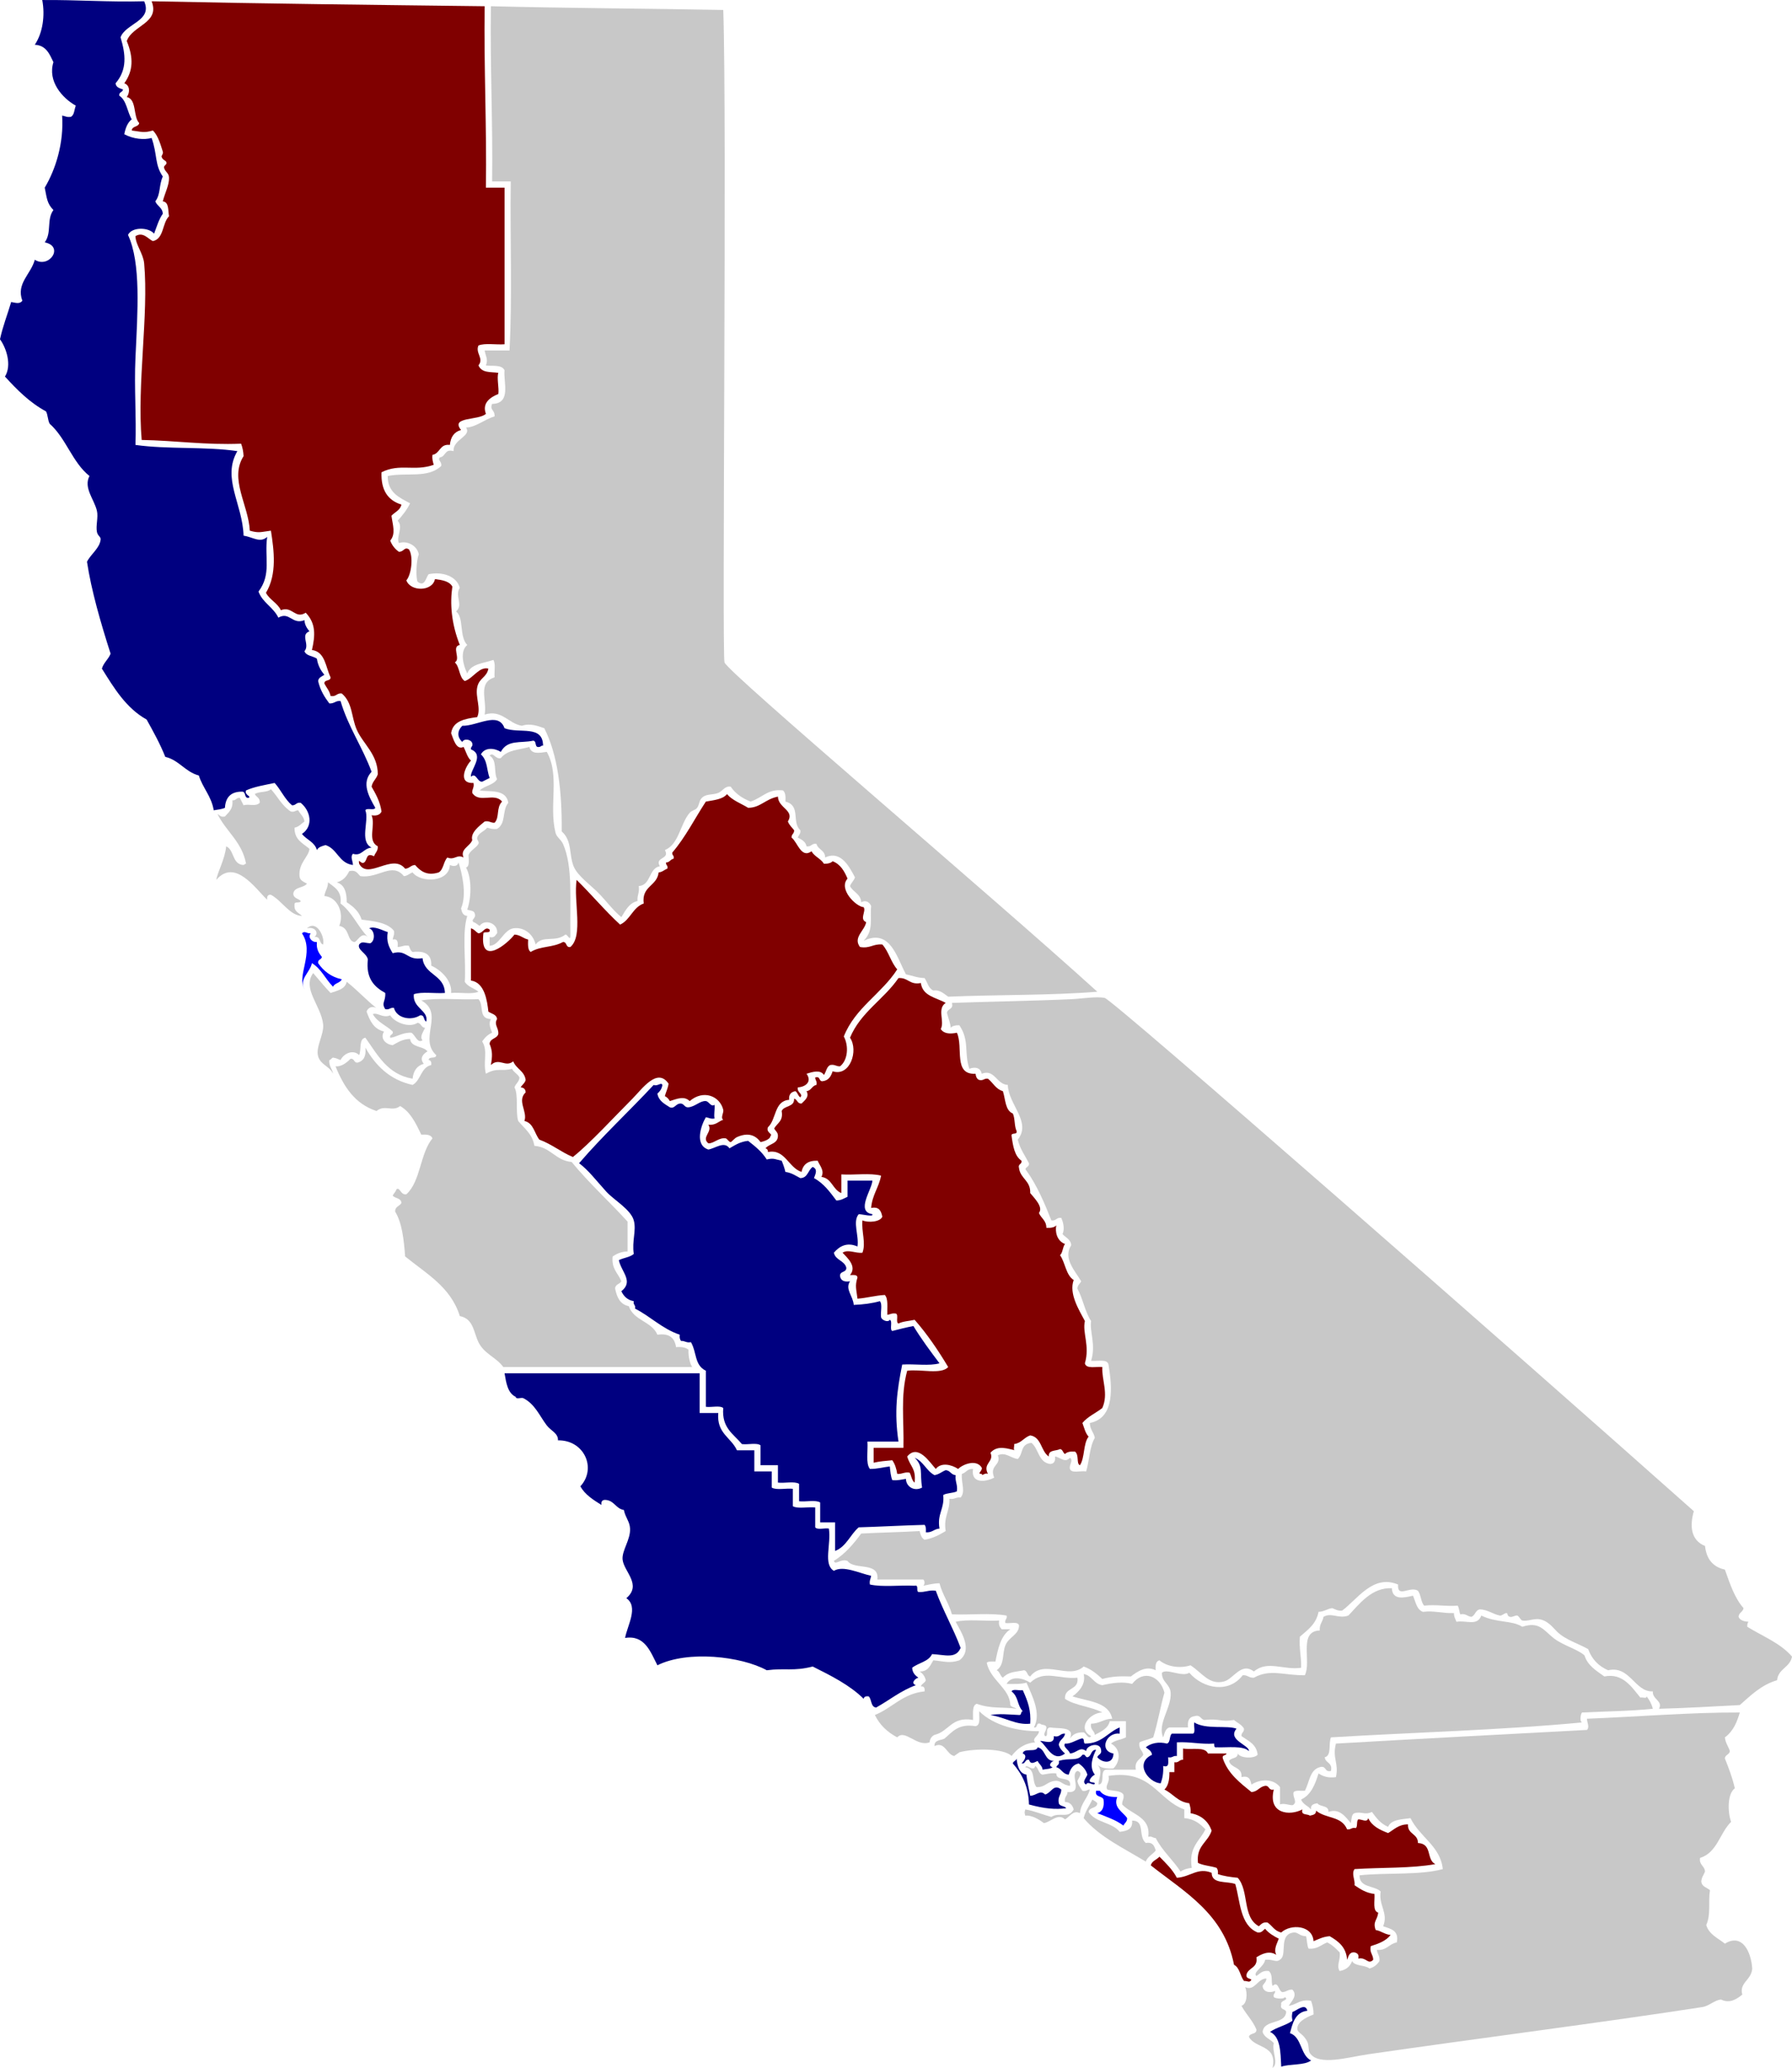
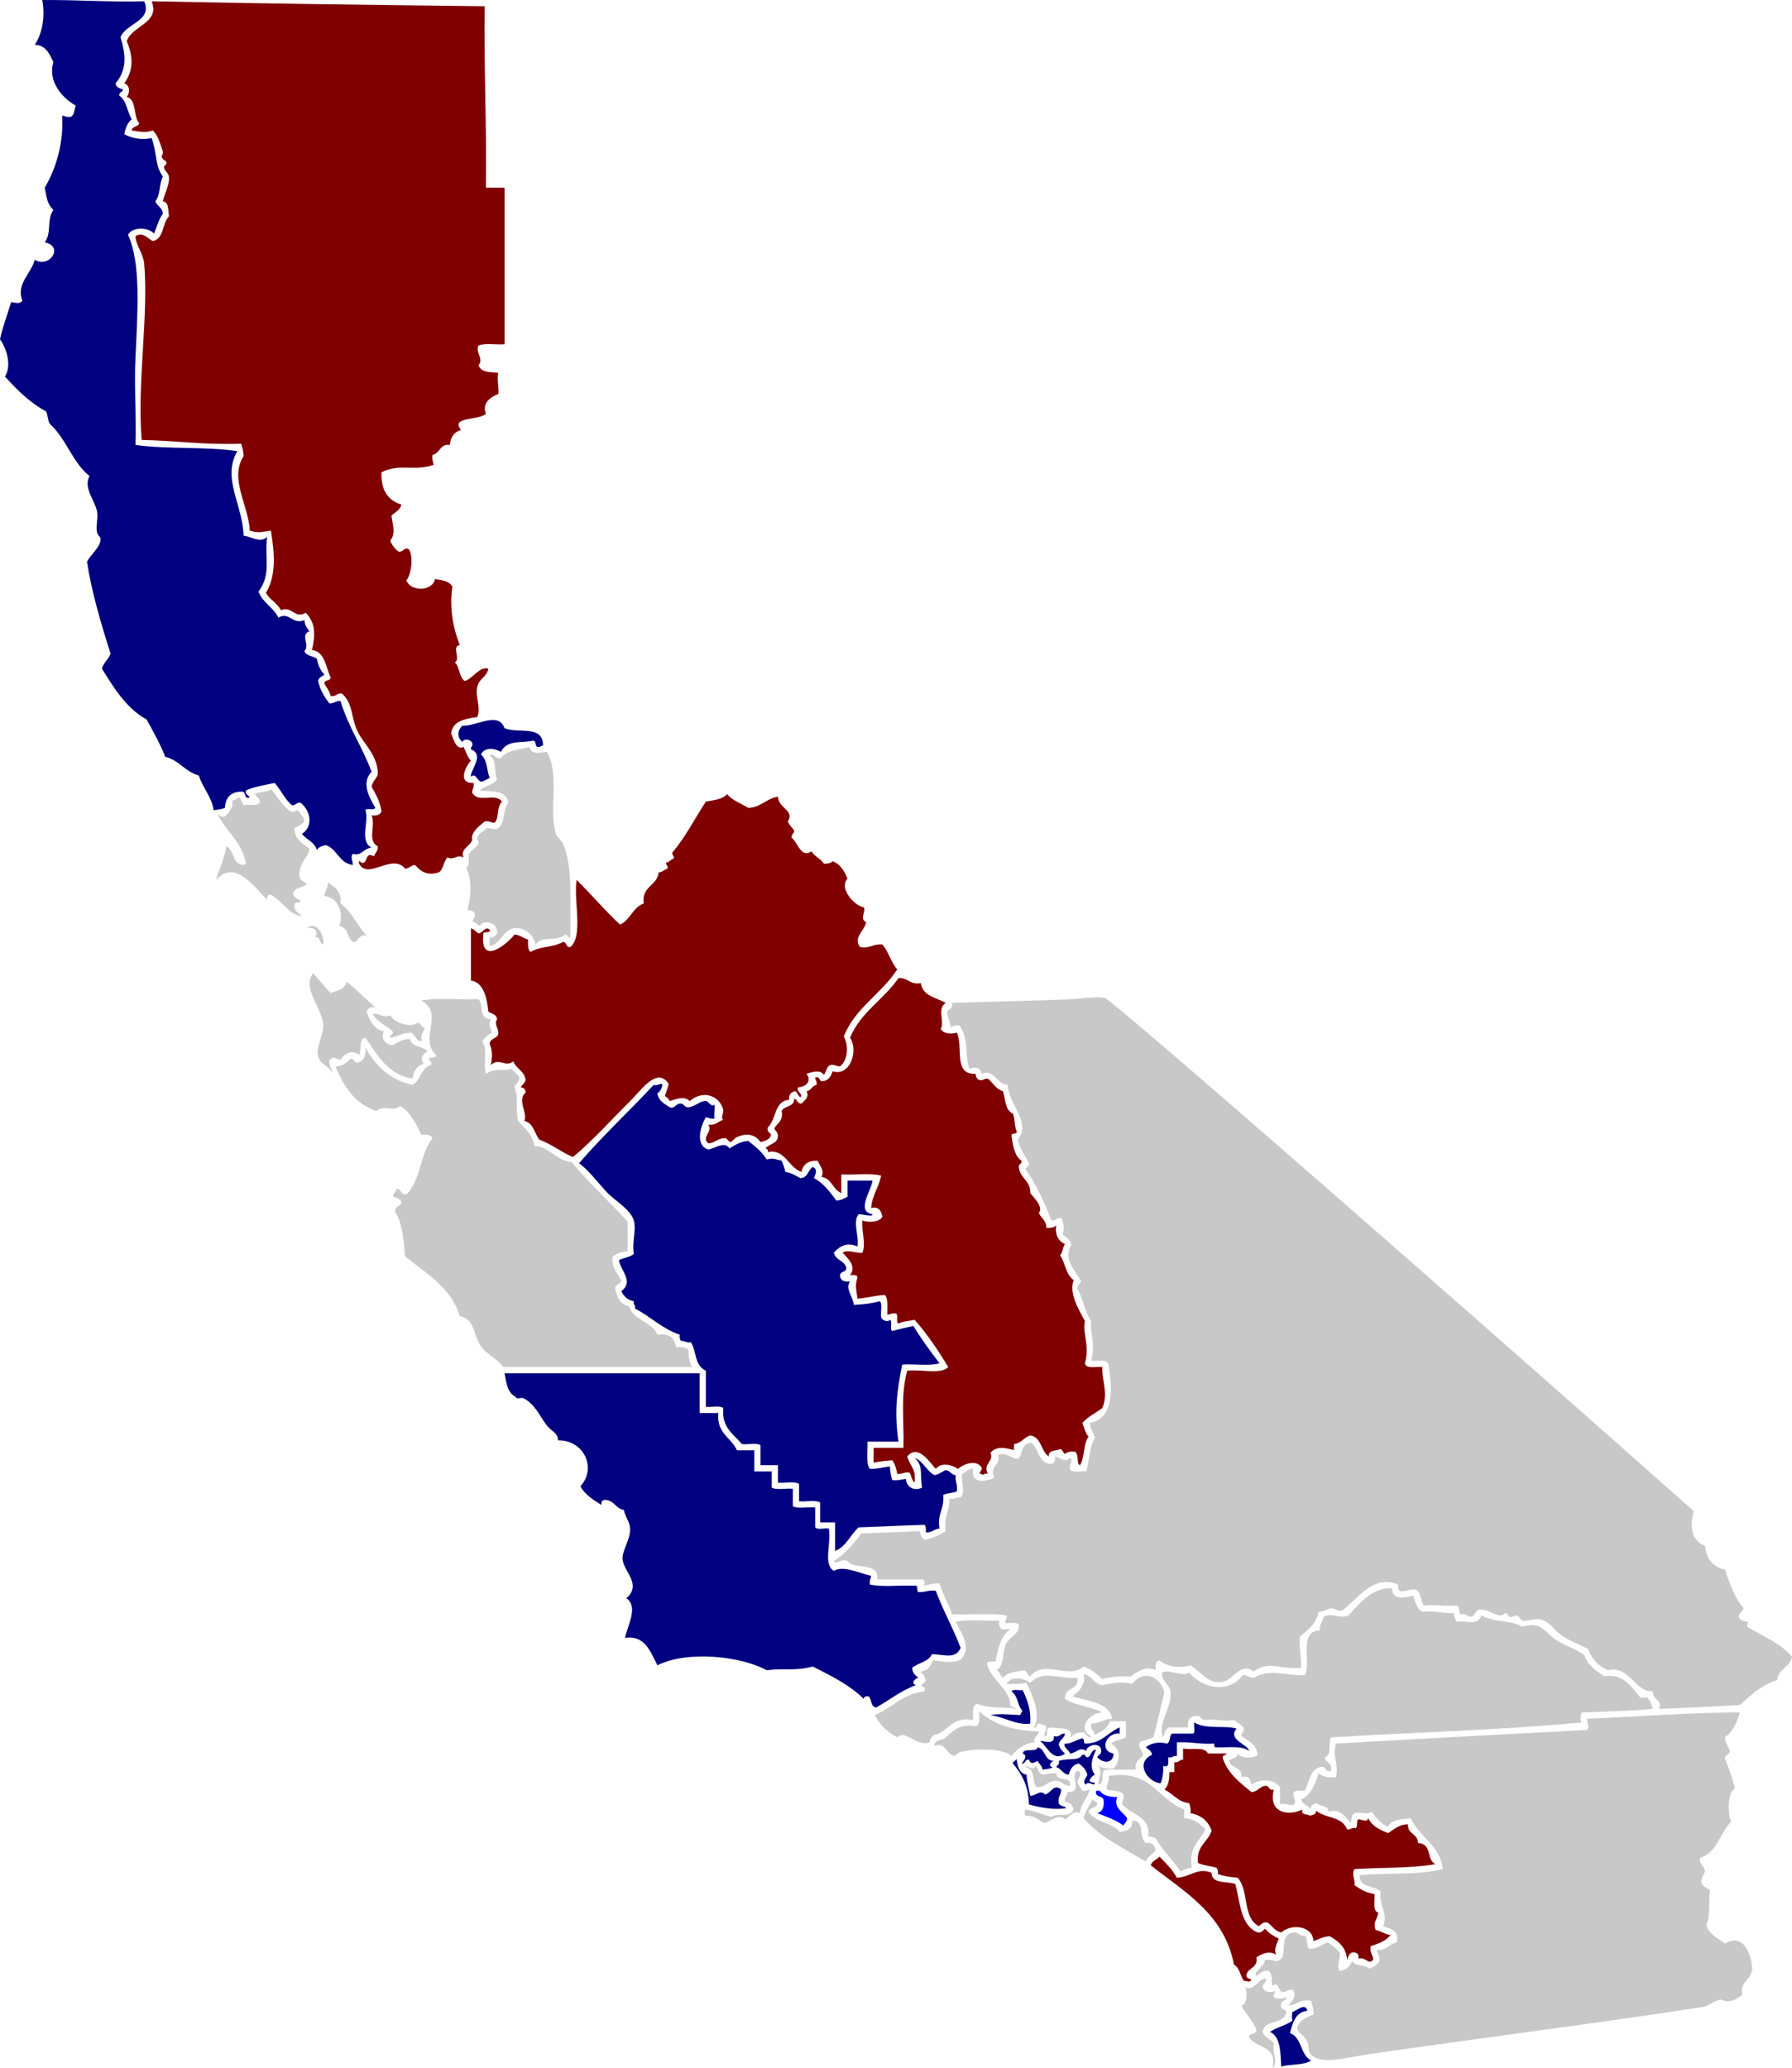
<svg xmlns="http://www.w3.org/2000/svg" version="1.1" id="Layer_1" x="0px" y="0px" width="1081.365px" height="1247.857px" viewBox="0 0 1081.365 1247.857" enable-background="new 0 0 1081.365 1247.857" xml:space="preserve">
-   <path id="SD-01" fill-rule="evenodd" clip-rule="evenodd" fill="#C8C8C8" d="M296.213,3.762c46.309,1.185,93.641,1.348,140.232,2.25  c2.286,64.744-0.856,388.304,0.75,393.701c1.761,5.917,160.865,140.531,224.972,198.726c-28.695,2.3-60.276,1.715-89.988,3  c-2.996-2.116-5.154-4.275-8.999-3.75c-2.961-1.289-3.534-4.965-5.249-7.499c-4.418-0.082-7.483-1.516-11.249-2.25  c-5.4-9.882-9.406-27.908-25.497-20.247c6.179-6.33,3.672-13.134,4.5-20.998c-1.01-2.264-3.187-3.809-5.999-2.25  c-0.33-5.17-4.936-6.063-6.75-9.749c0.698-2.051,2.301-3.198,3-5.25c-3.359-6.285-8.502-16.588-17.998-11.999  c-0.042-4.457-4.318-4.68-5.25-8.249c-2.984-0.484-3.015,1.985-5.999,1.5c-0.56-2.94-2.965-4.034-5.25-5.249  c0.432-1.568,1.859-2.141,1.5-4.5c-5.397-4.826,0.526-14.86-8.999-17.248c0.24-2.989,0.042-5.541-1.5-6.749  c-9.124-1.053-12.185,4.311-19.498,6.749c-5.023-1.975-9.198-4.8-11.998-8.999c-3.52-0.612-4.776,2.627-7.499,3.75  c-2.983,1.23-6.575,0.631-8.999,2.25c-2.8,1.87-2.091,4.382-3.75,6.749c-0.994,1.418-3.259,1.564-4.5,3  c-5.777,6.686-6.447,19.063-14.998,22.498c3.343,5.765-6.431,4.071-3,9.749c-6.933,1.316-5.144,11.354-12.748,11.999  c0.588,3.838-1.052,5.447-0.75,8.999c-5.232,1.268-7.227,5.771-9.749,9.749c-5.132-4.174-8.949-9.699-14.248-14.998  c-4.387-4.387-11.719-9.685-14.248-14.998c-3.325-6.985-0.849-15.943-7.499-21.748c0.203-24.45-2.348-46.146-10.499-62.242  c-3.873-1.396-8.679-3.213-13.498-1.5c-8.228-1.289-12.104-10.024-22.497-6.75c1.601-8.664-4.501-19.124,5.999-22.497  c-0.326-3.423,0.758-8.257-0.75-10.499c-5.924,2.075-13.663,2.335-15.748,8.249c-2.529-5.208-4.556-13.516,0-17.248  c-4.993-5.139-1.873-16.558-6.749-20.248c4.58-4.023-0.997-9.459,2.25-14.248c-1.912-7.061-10.413-9.917-18.748-8.249  c-1.646,1.629-2.289,8.176-6.749,4.5c-0.976-2.032-1.026-11.745,0.75-16.498c-1.236-5.77-7.568-8.333-11.999-6.749  c-1.855-3.863,2.922-9.598-0.75-13.499c2.83-3.169,5.546-6.453,7.499-10.499c-6.472-3.526-13.588-6.41-13.498-16.498  c11.548-2.299,24.018,1.608,32.246-5.999c0.638-2.832-2.49-3.521-0.75-5.25c3.611-0.388,2.664-5.335,8.249-3.75  c-0.611-7.082,11.167-9.026,7.499-14.248c5.747-0.063,11.066-4.86,17.248-6.75c0.148-4.107-3.108-3.654-1.5-7.499  c11.787-0.222,6.731-13.156,7.499-20.247c-1.591-3.853-8.41-2.306-11.249-3c1.494-3.768-0.181-5.479-0.75-8.999  c4.999,0,9.999,0,14.998,0c1.746-32.5,0.252-68.239,0.75-101.987c-3.75,0-7.499,0-11.249,0  C297.458,73.509,295.679,39.792,296.213,3.762z" />
  <path id="SD-02" fill-rule="evenodd" clip-rule="evenodd" fill="#000080" d="M25.497,0.013c20.912-0.165,40.18,1.315,61.492,0.75  c5.281,11.873-11.203,13.368-14.248,21.747c3.101,10.266,4.106,19.471-3,27.747c0.233,2.517,2.508,2.991,4.499,3.75  c-0.231,1.768-2.604,1.395-2.25,3.75c4.432,2.817,4.778,9.72,7.499,14.248c-2.513,1.986-3.761,5.238-4.5,8.999  c5.592,2.962,11.957,3.493,16.498,2.25c3.553,10.076,1.785,16.057,6.749,23.247c-2.493,5.665-1.178,10.562-4.5,14.998  c1.054,2.946,4.332,3.667,4.5,7.499c-2.395,3.354-3.658,7.84-5.249,11.999c-3.256-3.933-13.366-4.212-15.748,0.75  c7.916,16.967,5.813,45.999,4.5,74.241c-0.828,17.792,0.627,35.91,0,52.493c19.021,2.727,42.592,0.902,61.492,3.75  c-9.488,16.355,3.138,31.704,3.75,50.994c5.574,0.846,10.003,4.652,14.248,0.75c-1.766,12.409,2.725,22.494-5.25,32.996  c2.493,6.756,9.024,9.474,11.999,15.748c6.725-3.951,8.314,4.489,15.748,1.5c0.169,3.081,1.588,4.911,3,6.749  c-5.739,2.102,0.461,7.924-3,11.999c1.058,2.942,5.182,2.817,7.5,4.5c0.604,4.146,2.374,7.125,4.499,9.749  c-1.482,1.018-3.489,1.51-3.75,3.75c1.239,5.51,3.851,9.647,6.75,13.498c2.982,0.232,3.767-1.732,6.749-1.5  c4.681,15.817,13.241,27.754,18.748,42.745c-6.36,6.748-1.503,15.164,2.25,21.747c-0.645,1.855-5.22-0.22-5.999,1.5  c2.492,6.153-3.833,18.751,3.75,22.497c-5.105,0.514-5.961,5.378-11.249,3.75c-1.773,1.862-0.007,4.414,0,6.749  c-8.481-1.017-9.309-9.689-16.498-11.999c-2.176,0.574-4.313,1.186-5.249,3c-1.323-4.926-6.305-6.193-8.999-9.749  c7.109-4.779,5.12-13.956-0.75-18.748c-2.743-0.493-2.877,1.623-5.25,1.5c-4.369-3.63-6.701-9.297-10.499-13.498  c-5.986,1.263-12.253,2.245-17.248,4.5c-1.253,2.824,3.488,3.415,1.5,4.5c-2.789,0.289-1.388-3.612-3.75-3.75  c-6.868-0.119-10.121,3.377-10.499,9.749c-1.862,0.888-4.414,1.086-6.75,1.5c-1.422-8.576-6.616-13.382-8.999-20.998  c-8.296-2.203-11.785-9.212-20.248-11.249c-3.21-8.039-7.236-15.262-11.249-22.497c-12.353-6.896-19.603-18.893-26.997-30.746  c1.077-3.673,3.914-5.584,5.249-8.999c-6.123-19.105-11.605-38.137-14.248-55.493c2.394-4.739,7.756-8.205,8.249-13.498  c0.145-1.56-1.76-2.058-2.25-4.5c-0.748-3.732,0.911-8.894,0-12.749c-1.644-6.959-8.215-13.857-4.499-20.998  c-10.331-8.167-14.154-22.841-23.997-31.496c-1.191-2.059-1.059-5.441-2.25-7.5c-9.907-5.34-17.46-13.036-24.747-20.997  c4.246-6.896,0.847-17.22-3-22.498c1.736-8.012,4.525-14.973,6.75-22.497c2.754,0.494,5.141,1.377,6.749-0.75  c-3.894-10.467,5.215-16.017,7.499-24.747c8.636,5.51,17.982-8.066,6-10.499c4.393-5.897,0.945-13.696,5.249-19.498  c-3.946-3.971-3.986-7.397-5.249-13.498c6.646-11.133,11.592-27.012,10.499-43.495c1.761,0.239,2.815,1.185,5.25,0.75  c2.184-1.066,2.058-4.441,3-6.75c-8.166-4.562-17.128-14.703-13.499-26.247c-2.373-4.876-4.356-10.142-11.249-10.499  C25.784,19.893,27.281,9.387,25.497,0.013z" />
  <g id="SD-03">
    <path id="SF" fill-rule="evenodd" clip-rule="evenodd" fill="#C8C8C8" d="M194.976,569.941c-2.59-0.66-1.294-5.205-5.25-4.5   c2.967-2.277,0.471-6.562-4.5-5.249C191.237,554.591,196.196,565.87,194.976,569.941z" />
    <path id="MA_x2F_SN" fill-rule="evenodd" clip-rule="evenodd" fill="#C8C8C8" d="M179.978,488.952   c1.139,2.36,3.34,3.659,3.75,6.749c-1.917,1.333-3.276,3.223-5.999,3.75c-0.131,7.38,5.094,9.404,8.999,12.749   c-0.229,4.583-6.689,8.582-6,16.498c0.257,2.743,2.567,3.432,4.5,4.499c-1.985,2.765-7.655,1.844-8.249,6   c0.071,2.928,3.031,2.968,4.5,4.5c-0.312,1.688-4.112-0.112-3.75,2.25c-0.425,4.174,2.613,4.886,4.5,6.749   c-7.353-0.152-12.184-9.31-18.748-12.748c-1.976-0.226-2.461,1.038-2.25,3c-7.268-6.915-19.362-25.072-30.746-11.999   c0.87-4.887,5.312-12.68,6-20.248c5.035,2.214,3.504,10.994,10.499,11.249c0.607-0.143,0.748-0.752,1.5-0.75   c-2.463-13.285-12.068-19.428-17.248-29.997c1.333,0.667,1.906,2.094,4.5,1.5c2.216-2.534,5.025-4.473,4.5-9.749   c2.195,0.196,2.304-1.695,4.499-1.5c0.718,1.532,1.532,2.967,2.25,4.499c3.382-1.118,6.971,1.09,9.749-1.5   c0.288-3.038-2.048-3.452-3-5.25c2.435-1.814,7.699-0.8,9.749-3c4.041,4.458,6.794,10.204,11.999,13.499   C177.77,490.243,178.211,488.935,179.978,488.952z" />
  </g>
  <path id="SD-04" fill-rule="evenodd" clip-rule="evenodd" fill="#800000" d="M91.489,0.763c66.554,1.437,133.789,2.194,200.975,3  c-0.502,37.248,1.277,72.213,0.75,109.486c3.75,0,7.5,0,11.249,0c0,31.496,0,62.992,0,94.488c-5.086,0.413-11.879-0.881-15.748,0.75  c-2.036,4.55,3.456,7.748,0,11.998c2.095,4.75,7.2,3.794,11.999,4.5c-1.026,2.984,0.516,9.239,0,12.749  c-4.614,1.904-10,5.266-7.5,11.999c-4.664,4.182-21.636,1.542-14.998,9.749c-4.161,1.089-6.284,4.215-6.749,8.999  c-6.272-0.773-5.797,5.202-10.499,5.999c-0.329,2.578,0.296,4.204,0.75,6c-11.832,4.18-20.31-1.084-31.496,4.5  c-0.438,10.937,3.971,17.026,11.998,19.498c-0.723,3.526-4.005,4.493-5.999,6.749c0.731,5.561,2.743,10.896-0.75,14.998  c1.115,2.884,2.889,5.11,5.25,6.75c3.153,0.004,3.149-3.145,5.999-1.5c2.816,4.008,1.639,15.048-1.5,18.748  c2.498,6.87,15.713,6.806,17.248-0.75c4.47,0.529,8.735,1.264,10.499,4.499c-1.5,10.062-0.676,22.183,4.499,35.246  c-5.263,0.85,0.803,8.375-3,10.499c3.032,2.717,2.481,9.018,6,11.249c5.107-1.649,8.612-8.875,14.248-7.499  c-1.084,5.525-5.548,5.474-6.749,11.249c-1.231,5.917,2.438,12.646,0,17.998c-7.476,1.023-14.688,2.31-15.748,9.749  c1.375,3.388,3.044,10.435,7.499,8.249c1.521,2.728,2.221,6.277,4.5,8.249c-3.053,3.031-8.524,13.958,1.5,13.498  c0.577,2.826-0.915,3.584-0.75,5.999c4.228,6.587,13.356-0.501,17.998,5.25c-3.673,3.684-1.364,9.41-4.5,12.749  c-2.415,0.165-3.173-1.327-5.999-0.75c-3.145,2.615-8.736,6.749-7.499,11.249c-1.355,3.802-7.504,5.424-5.25,10.499  c-3.92-2.226-5.45,1.848-9.749,0c-2.381,2.369-2.269,7.229-5.249,8.999c-7.149,2.25-11.057-0.829-14.249-4.5  c-2.646,0.104-3.353,2.146-5.999,2.25c-7.704-9.691-22.476,7.11-27.747-3c-0.693-3.972,1.028,0.65,3-0.75  c2.198-1.561,0.906-6.254,6-3.75c0.638-2.111,2.422-3.077,2.25-6c-6.561-3.425-1.168-12.453-3.75-18.748  c3.28,0.531,5.108-0.392,6-2.25c-0.904-6.096-3.462-10.537-6-14.999c0.518-3.231,2.894-4.605,3.75-7.499  c-0.011-12.144-9.058-18.403-12.749-26.997c-3.274-7.623-2.41-16.197-8.999-21.747c-3.126-0.376-3.308,2.191-6.75,1.5  c-0.609-3.14-2.491-5.007-3.75-7.499c-0.102-2.602,3.799-1.2,3.75-3.75c-3.05-6.198-3.135-15.363-11.249-16.498  c2.021-8.736,2.475-16.042-3.75-22.497c-6.406,4.145-8.126-4.293-14.998-1.5c-2.063-4.435-6.778-6.22-8.999-10.499  c6.781-11.242,4.851-25.603,3-37.495c-5.884,0.714-7.14,1.627-12.749,0c-0.755-15.524-12.5-31.245-3.75-44.995  c-0.15-2.849-0.664-5.335-1.5-7.499c-21.646,0.898-39.602-1.893-59.992-2.25c-2.896-33.78,4.285-75.447,1.5-106.487  c-0.542-6.035-5.196-11.301-5.249-16.498c4.636-2.852,7.605,1.686,10.499,3c6.815-1.434,5.557-10.941,9.749-14.998  c-0.669-3.58,0.064-8.563-3.75-8.999c1.106-4.703,3.918-9.861,3.75-14.248c-0.118-3.079-2.194-3.163-3-6  c-0.37-1.302,1.613-1.752,1.5-3c-0.142-1.563-2.433-1.43-3-3.75c-0.127-0.521,1.163-1.745,0.75-3  c-1.134-3.447-2.738-9.739-5.999-12.749c-5.608,1.627-6.865,0.714-12.749,0c0.17-2.83,4.052-1.948,4.5-4.5  c-3.797-3.952-1.294-14.204-7.499-15.748c2.122-2.761,1.855-7.118-1.5-8.249c5.339-7.458,5.698-15.229,1.5-25.497  C79.764,15.299,96.696,14.004,91.489,0.763z" />
  <path id="SD-05" fill-rule="evenodd" clip-rule="evenodd" fill="#C8C8C8" d="M319.46,450.707c1.049,4.576,5.767,3.68,10.499,3  c8.037,14.329,1.149,32.122,5.25,48.744c0.693,2.81,3.272,4.02,4.5,6.749c6.125,13.628,4.091,33.768,4.499,55.493  c-0.051,3.503-1.714-0.878-3-0.75c-6.228,4.946-13.704,0.143-17.998,6c-1.587-6.831-7.669-10.728-13.499-9.749  c-5.855,0.983-8.512,10.528-14.248,10.499c0-1.75,0-3.5,0-5.25c3.02,0.77,3.332-1.168,4.5-2.25c0.786-6.056-7.437-8.965-10.499-4.5  c-1.326-0.674-2.189-1.811-3.75-2.25c-1.813-1.801,1.821-1.985,0.75-5.249c-0.433-1.817-2.832-1.668-4.5-2.25  c2.704-8.091,2.628-19.295-0.75-25.497c2.642-0.3,1.356-7.143,1.5-7.499c1.18-2.917,4.666-4.283,6-6.75  c0.692-1.28-1.13-2.361-0.75-3.749c0.795-2.909,4.53-3.874,5.999-6c1.796,0.454,3.421,1.078,6,0.75  c5.646-3.518,2.843-11.071,6.749-15.748c-1.291-8.69-11.789-6.42-17.248-7.499c2.945-2.805,8.304-3.195,10.499-6.75  c-2.189-4.503,0.234-11.21-4.5-14.248c2.292-2.484,3.46,2.496,6.749,1.5C306.386,452.305,313.343,452.549,319.46,450.707z" />
  <path id="SD-06" fill-rule="evenodd" clip-rule="evenodd" fill="#000080" d="M304.462,439.458c9.114,3.46,23.12-2.266,23.248,10.499  c-1.211-0.211-1.291,0.708-2.25,0.75c-3.222,0.722-1.315-3.685-3.75-3.75c-7.562,1.626-15.471-0.805-19.498,6.75  c-3.897-2.429-9.669-2.886-11.999,1.5c4.118,3.854,3.387,9.303,5.25,14.249c-1.532,0.718-2.968,1.532-4.5,2.25  c-3.042,0.259-3.637-5.819-6.749-3c-0.832-3.772,8.624-13.06,0-16.498c-0.307-1.807,1.37-1.63,0.75-3.75  c-0.651-2.235-4.857-3.103-6-0.75c-3.257-2.994-3.052-6.722,0-9.749C287.907,438.212,300.791,429.009,304.462,439.458z" />
-   <path id="SD-07" fill-rule="evenodd" clip-rule="evenodd" fill="#C8C8C8" d="M276.716,520.448c2.119,6.665,5.099,19.219,1.5,27.746  c0.482,2.268,1.172,4.328,3.75,4.5c-3.272,10.477-0.666,26.832-1.5,39.745c1.736,3.013,5.656,3.843,8.249,6  c-4.009,1.74-11.242,0.257-16.498,0.75c0.654-7.229-5.772-13.67-11.999-16.498c0.365-6.864-3.889-9.109-11.249-8.249  c-1.28-0.72-1.644-2.356-2.25-3.75c-3.016-0.516-4.281,0.718-6.749,0.75c0.203-2.703,0.188-5.187-3-4.5  c0.239-1.761,1.185-2.815,0.75-5.25c-3.824-4.925-11.688-5.81-19.498-6.749c-1.523-4.976-5.088-7.911-8.999-10.499  c0.034-6.034-1.362-10.637-6-11.999c3.77-0.98,5.956-3.544,7.499-6.75c4.296-1.046,4.979,1.521,6.75,3  c10.924,1.557,19.141-8.717,26.247,0c2.304-0.195,3.373-1.627,5.25-2.25c4.991,6.519,22.119,6.061,22.497-4.5  C273.703,522.988,276.056,522.833,276.716,520.448z" />
-   <path id="SD-08" fill-rule="evenodd" clip-rule="evenodd" fill="#0000FF" d="M187.477,563.192c-1.845,2.393,0.586,5.521,3.75,5.249  c-0.441,4.441,1.251,6.748,3,8.999c-0.231,1.769-2.604,1.395-2.25,3.75c3.287,4.712,7.691,8.307,14.249,9.749  c-0.956,2.294-4.294,2.205-5.25,4.499c-4.498-4.5-7.132-10.866-12.749-14.248c-1.164,5.735-8.034,9.807-4.5,15.748  c-4.995-8.063,6.286-22.087-1.5-33.746C183.894,561.456,185.152,563.447,187.477,563.192z" />
  <path id="SD-09" fill-rule="evenodd" clip-rule="evenodd" fill="#C8C8C8" d="M197.976,532.446c3.78,2.969,8.425,5.073,7.499,12.748  c7.017,5.231,10.465,14.032,16.498,20.248c-4.043-3.736-6.551,3.331-8.249,3c-4.478-0.872-2.479-8.476-8.999-9.749  c3.004-7.358-0.708-17.343-8.999-17.998C196.141,537.61,197.875,535.845,197.976,532.446z" />
-   <path id="SD-10" fill-rule="evenodd" clip-rule="evenodd" fill="#000080" d="M222.722,560.193c3.129-1.604,8.156,1.324,11.249,2.25  c-0.921,5.671,0.672,8.974,3,12.749c8.672-2.437,8.404,4.639,17.998,3c1.137,10.361,13.198,9.799,13.499,20.998  c-6.063,0.436-13.912-0.913-18.748,0.75c-0.873,8.449,9.113,9.78,7.499,16.498c-1.835-0.665-0.813-4.187-3.75-3.75  c-5.24,3.413-14.131,1.86-15.748-4.5c-2.367-0.367-2.648,1.352-5.25,0.75c-2.528-3.879,0.354-4.563,0-9.749  c-6.592-3.657-11.793-8.705-10.499-20.248c-0.686-3.753-6.507-5.731-5.25-8.999c1.794-2.313,3.532-0.781,6.749-0.75  C226.683,567.564,226.128,561.107,222.722,560.193z" />
  <path id="SD-11" fill-rule="evenodd" clip-rule="evenodd" fill="#C8C8C8" d="M188.977,587.189  c3.516,3.983,6.802,8.195,10.499,11.999c4.065-1.434,8.794-2.205,9.749-6.75c6.586,5.163,12.097,11.4,18.748,16.498  c-2.328-2.235-5.798-1.429-6.749,1.5c1.931,5.568,4.385,10.613,10.499,11.999c-2.669,4.454,1.371,7.921,5.25,8.249  c3.104-1.646,5.82-3.679,10.499-3.75c0.637,5.362,7.902,4.097,10.499,7.499c-2.835,1.65-4.891,4.219-2.25,7.499  c-4.095,1.154-6.275,4.224-6.749,8.999c-15.176-2.571-21.083-14.412-28.497-24.747c-4.081,0.669-2.275,7.224-3.75,10.499  c-3.576-3.615-9.254-1.063-11.249,3c-1.401-0.599-2.747-1.254-4.5-1.5c-0.985,0.265-1.179,1.32-2.25,1.5  c-0.337,3.836,1.791,5.207,2.25,8.248c-2.009-4.545-7.442-5.252-8.999-10.498c-1.671-5.633,3.724-13.292,3-19.498  C193.667,606.716,182.19,596.512,188.977,587.189z" />
  <path id="SD-12" fill-rule="evenodd" clip-rule="evenodd" fill="#800000" d="M469.441,480.703c0.123,6.971,10.246,8.181,6,14.998  c0.824,2.176,2.396,3.603,3.75,5.25c0.195,2.195-1.695,2.304-1.5,4.5c3.618,2.803,5.758,12.779,11.999,8.249  c1.795,3.204,5.599,4.4,7.499,7.5c2.324,0.074,4.16-0.34,5.25-1.5c4.709,1.79,7.067,5.932,8.999,10.499  c-5.618,6.187,4.903,16.83,9.749,17.248c1.623,2.528-2.784,7.204,1.5,8.999c-0.884,5.209-8.089,9.205-3.75,14.999  c6.105,1.105,7.946-2.053,13.498-1.5c3.82,4.179,5.194,10.804,8.999,14.998c-9.465,14.782-25.375,23.119-32.246,40.495  c3.101,5.782,2.453,14.302-2.25,17.998c-2.415,0.165-3.173-1.326-6-0.75c-2.189,1.061-2.379,4.12-3.75,5.999  c-2.078-3.377-6.964-1.872-10.499-0.75c3.339,4.605-0.224,7.888-5.25,8.249c-0.665,3.178,3.467,3.813,1.5,6  c-1.407-0.844-1.593-2.906-3-3.75c-2.499,0.501-4.072,1.928-3.75,5.249c-9.109,0.641-7.632,11.866-12.749,16.498  c-1.454,3.263,3.269,4.15,1.5,5.25c-0.183,2.599-5.754,3.701-6,3.749c-3.061-4.238-7.581-5.971-14.248-2.999  c-1.407,0.627-3.197,2.897-3.75,2.999c-0.918,0.17-2.166-2.109-3-2.249c-4.093-0.689-7.313,3.223-10.499,2.999  c-4.532-3.714,2.883-6.929,0-11.248c4.485,0.484,6.023-1.977,8.999-3c-1.853-1.12,0.439-4.224,0-5.999  c-2.04-8.244-11.897-12.395-20.248-5.25c-3.354-3.274-7.58-1.392-11.999,0c-0.678-1.322-1.677-2.321-3-2.999  c0.684-2.566,1.853-4.646,2.25-7.499c-6.834-10.074-16.074,3.325-21.747,8.999c-10.754,10.754-25.745,27.13-35.996,35.245  c-7.239-3.01-12.742-7.756-20.248-10.499c-2.97-3.779-3.484-10.014-8.999-11.248c2.042-5.648-4.66-12.211,0.75-17.248  c-0.091-1.908-1.091-2.908-3-3c0.852-1.647,2.508-2.491,3-4.499c-0.748-5.501-5.78-6.719-7.499-11.248  c-4.74,3.948-8.464-2.484-13.498,2.249c0.921-5.135,1.091-8.384-0.75-12.748c0.233-3.517,4.465-3.034,5.25-5.999  c0.287-3.863-2.815-5.492-0.75-8.999c-0.35-2.9-3.357-3.142-5.25-4.5c-0.719-6.4-2.164-17.566-10.499-18.748  c0-10.499,0-20.997,0-31.496c2.008,0.491,2.851,2.148,4.5,3c2.806-0.086,3.94-4.511,6.749-2.25c0.718,2.718-3.237,0.763-3.75,2.25  c-2.4,20.686,14.854,5.958,18.748,0.75c3.568,0.181,5.169,2.33,8.249,3c-0.125,3.124-0.26,6.259,1.5,7.499  c6.362-3.78,13.171-2.496,19.498-6c2.658-0.158,1.481,3.518,4.499,3c7.949-6.8,1.818-27.678,3.75-40.495  c8.957,8.791,17.002,18.493,26.247,26.997c6.168-2.831,7.603-10.395,14.248-12.749c-1.398-10.647,8.095-10.403,8.999-18.748  c2.304-0.195,3.373-1.627,5.249-2.25c0.62-2.12-1.057-1.943-0.75-3.75c2.237-0.012,2.55-1.95,4.499-2.25  c0.62-2.119-1.057-1.942-0.75-3.75c7.879-9.119,13.513-20.483,20.248-30.746c4.867-0.882,10.174-1.324,12.748-4.5  c3.234,3.765,8.409,5.59,12.749,8.249C458.842,487.455,461.77,482.184,469.441,480.703z" />
  <path id="SD-13" fill-rule="evenodd" clip-rule="evenodd" fill="#C8C8C8" d="M224.972,611.936c2.864-1.166,5.996,2.661,10.499,0.75  c2.422,4.077,11.369,7.933,16.498,4.5c2.273,0.227,2.106,2.893,4.5,3c-0.617,1.92-3.545,5.404-1.5,7.499  c-3.078,2.294-4.52-3.453-6.749-4.499c-5.271-0.361-10.146,3.133-12.749,2.999c-0.559-2.308,2.059-1.44,1.5-3.749  C233.128,618.778,227.617,616.791,224.972,611.936z" />
  <path id="SD-14" fill-rule="evenodd" clip-rule="evenodd" fill="#800000" d="M555.681,593.188c1.05,7.95,9.258,8.74,14.998,11.999  c-5.42,3.477-0.473,11.306-2.999,15.748c1.955,3.002,5.698,3.063,9.748,2.25c4.029,8.753-2.39,25.517,11.249,24.746  c0.25,1.75,0.769,3.231,2.25,3.75c2.601,0.602,2.882-1.117,5.249-0.75c3.086,2.413,4.688,6.312,8.999,7.499  c1.605,4.894,1.345,11.654,5.999,13.498c1.398,2.852,0.851,7.648,2.25,10.499c0.722,2.722-3.37,0.63-3,3  c0.84,6.159,1.824,12.174,5.999,14.998c0.362,2.361-2.301,1.697-1.499,4.499c0.862,6.387,7.041,7.457,6.749,14.998  c2.417,3.003,8.08,8.476,5.249,11.999c1.278,3.221,4.507,4.492,4.499,8.999c2.624,0.124,4.801-0.199,6-1.5  c-0.824,3.833,0.288,9.377,5.249,11.248c-1.473,1.777-1.281,5.219-3,6.749c3.199,4.551,3.503,11.996,8.249,14.999  c-3.067,8.2,3.308,18.232,6.749,24.746c-1.646,7.029,3.113,14.909,0,25.497c0.712,3.538,6.618,1.881,10.499,2.25  c-0.368,8.025,3.885,16.028,0,24.747c-3.93,3.069-8.839,5.159-11.998,8.999c1.075,2.924,1.791,6.207,3.749,8.248  c-3.339,4.161-2.213,12.785-5.249,17.248c-2.313-0.859-0.296-6.144-3-8.249c-2.624-0.124-4.8,0.199-5.999,1.5  c-1.321-0.679-1.239-2.761-3-2.999c-2.428,1.321-7.209,0.289-6.749,4.499c-4.873-3.126-4.32-11.678-11.248-12.748  c-3.757,1.243-5.318,4.681-9.749,5.249c0.41,1.09-0.876,3.876,0.75,3.749c-4.19-0.761-10.669-3.521-14.998,1.5  c2.452,5.446-4.902,6.354-1.5,12.749c-1.86-0.974-3.64,1.673-3.75,0c-3.344,0.107,0.67-1.924,0-3.75  c-3.099-5.252-11.176-2.229-14.248,0.75c-4.011-2.611-10.159-4.172-13.498,0c-3.777-4.157-10.755-15.316-17.248-7.499  c1.96,6.456,5.378,6.968,4.5,15.748c-1.751-1.249-1.927-4.073-3-5.999c-3.337-0.587-4.501,0.998-7.499,0.75  c-0.502-3.248-1.422-6.077-3-8.249c-3.906,0.344-7.813,0.686-11.249,1.499c0-2.999,0-5.999,0-8.998c5.999,0,11.998,0,17.997,0  c0.398-16.853-1.876-31.074,2.25-46.494c7.854-1.146,20.501,2.503,24.747-2.25c-6.094-10.154-12.644-19.853-20.247-28.496  c-3.264,0.735-7.134,0.865-9.749,2.249c-1.855-0.645,0.221-5.22-1.5-5.999c-2.435-0.435-3.489,0.511-5.25,0.75  c-0.146-4.354,0.708-9.707-1.5-11.999c-5.909,0.341-10.685,1.814-16.498,2.25c-0.656-5.829-1.646-7.569,0-12.748  c-0.084-1.916-2.511-1.488-4.5-1.5c4.428-5.312-1.816-10.552-4.5-13.498c3.456-2.223,7.703,0.499,11.999,0  c2.254-5.904-0.692-12.695,0-19.498c3.551,1.541,10.767,0.958,11.999-2.249c-0.729-3.271-1.753-6.246-6.749-5.25  c0.622-7.877,4.663-12.335,5.999-19.497c-6.503-1.745-16.244-0.254-23.997-0.75c0,3.749,0,7.499,0,11.248  c-5.226-2.022-5.623-8.875-11.998-9.748c2.023-3.9-1.091-6.792-2.25-9.749c-5.738-0.239-8.858,2.14-9.749,6.749  c-8.003-2.6-9.939-14.064-20.248-11.999c0.033-1.282-0.558-1.941-1.5-2.249c2.175-2.825,7.415-2.584,7.499-7.499  c0.033-2.283-1.583-2.916-2.25-4.5c1.766-3.233,5.619-4.38,4.5-10.498c1.499-3.501,7.837-2.161,7.499-7.499  c2.033,0.466,1.866,3.133,4.5,2.999c1.859-1.887,4.897-4.03,3-7.499c2.947-0.303,3.203-3.296,5.999-3.749  c0.542-2.292-0.767-2.733-0.75-4.5c3.32-1.069,1.962,2.538,4.5,2.25c3.58-0.42,5.042-2.958,6-5.999  c10.52,3.458,15.78-12.55,10.499-20.248c6.363-15.384,20.412-23.082,29.247-35.995C548.079,589.792,548.852,594.519,555.681,593.188  z" />
  <path id="SD-15" fill-rule="evenodd" clip-rule="evenodd" fill="#C8C8C8" d="M254.218,603.687  c10.001-1.748,23.246-0.251,34.496-0.75c3.572,3.604-0.348,11.751,7.499,11.999c-1.613,2.947-0.116,5.697,0.75,8.249  c-2.666,1.083-4.461,3.037-5.999,5.249c3.657,5.813,0.371,12.116,2.25,19.497c6.849-3.923,9.336-1.206,15.748-2.999  c1.037,2.213,3.463,3.036,4.5,5.249c-0.165,2.835-2.357,3.642-3,5.999c2.52,4.468,0.497,14.695,2.25,20.248  c3.698,4.551,8.642,7.856,9.749,14.998c9.957,0.792,12.642,8.855,22.497,9.749c10.458,12.788,22.693,23.801,33.746,35.995  c0,5.999,0,11.999,0,17.998c-3.9,0.1-6.583,1.417-8.999,2.999c-0.841,7.59,3.36,10.139,5.249,14.998  c-0.937,1.813-3.781,1.719-3.749,4.5c1.076,5.173,2.997,9.501,8.249,10.499c2.778,8.72,13.859,9.138,17.248,17.247  c7.322-1.072,10.446,2.053,11.249,7.499c3.31-0.31,5.795,0.204,7.499,1.5c-0.168,4.434,1.067,8.867,2.25,10.499  c-37.995,0-75.991,0-113.986,0c-4.135-5.781-11.565-7.918-14.998-14.998c-3.002-6.192-2.964-14.135-11.249-15.748  c-5.425-17.572-20.331-25.664-32.996-35.996c-0.77-10.229-1.832-20.165-6-26.996c-0.203-3.203,2.738-3.262,3.75-5.249  c-0.124-3.126-3.882-2.617-5.249-4.5c0.674-1.326,1.81-2.189,2.25-3.749c2.167-1.62,2.46,3.646,6,2.999  c8.675-7.822,8.231-24.765,15.748-33.745c-0.809-2.191-3.571-2.429-6.75-2.25c-3.271-6.728-6.388-13.61-12.748-17.248  c-4.722,3.678-9.39-1.093-14.249,3c-13.023-4.225-19.806-14.69-24.747-26.997c3.217,0.423,6.627-1.98,8.999-4.499  c2.656-0.406,1.844,2.655,4.5,2.249c3.459-1.04,5.104-3.896,4.5-8.999c6.205,10.794,14.593,19.402,28.497,22.498  c5.028-2.722,4.928-10.57,11.249-11.999c0.209-1.709-0.181-2.819-1.5-2.999c-0.065-2.565,4.565-0.435,4.5-3  C252.308,626.658,268.516,611.69,254.218,603.687z" />
  <path id="SD-16" fill-rule="evenodd" clip-rule="evenodd" fill="#000080" d="M399.7,654.681c-0.307,2.442-1.565,3.934-3,5.249  c0.78,4.469,4.318,6.181,7.499,8.249c2.958,1.212,3.59-2.534,6.749-2.25c1.919,0.173,2.106,2.468,4.5,2.25  c4.04-0.368,7.163-4.108,10.499-3.75c1.935,0.208,3.016,3.743,5.249,2.25c0.216,3.676-0.509,5.551,0,8.249  c-2.435,0.435-3.489-0.511-5.249-0.75c-2.874,4.777-7.042,16.745,1.5,19.498c4.343-0.779,9.599-5.27,12.749-0.75  c3.34-1.909,6.467-4.032,11.249-4.5c4.232,3.268,8.372,6.627,11.249,11.249c4.186-1.076,5.258-0.04,8.999,0.75  c0.892,2.107,1.688,4.312,2.25,6.749c3.734,0.516,6.206,2.294,8.999,3.749c4.628-0.121,4.585-4.913,7.499-6.749  c3.163,1.398,1.706,4.107,0.75,6.749c5.875,3.125,9.615,8.383,13.498,13.499c2.94-0.061,4.678-1.322,6.75-2.25  c0-3.25,0-6.499,0-9.749c4.999,0,9.999,0,14.998,0c-0.196,5.35-10.278,18.676,0,20.248c0.824,1.898-6.113-0.006-8.249,0  c-3.877,4.513,0.298,12.92-0.75,19.497c-6.389-2.757-10.86-0.177-14.248,3.75c0.929,4.569,6.344,4.654,7.499,8.999  c0.247,3.246-4.153,1.846-3.75,5.249c0.439,2.561,2.453,3.547,5.999,2.999c-3.145,4.851,1.796,8.701,2.25,14.249  c5.773-0.226,11.083-0.916,15.748-2.25c1.725,1.774,0.268,6.73,0.75,9.749c0.318,1.49,4.007,3.412,5.25,1.5  c1.914,0.836-0.301,5.8,1.5,6.749c4.148-1.102,8.36-2.139,12.749-3c4.828,7.92,10.269,15.229,15.748,22.497  c-6.005,1.745-15.244,0.254-22.497,0.75c-3.203,15.926-4.883,28.649-2.25,46.494c-6.25,0-12.499,0-18.748,0  c0.432,5.567-1.175,13.174,1.5,16.498c4.541,0.042,7.954-1.045,11.999-1.5c0.332,2.918,0.567,5.933,1.5,8.249  c3.368,0.368,5.619-0.38,8.249-0.75c0.049,4.625,4.923,7.838,9.749,5.25c-1.505-8.894,0.936-12.814-4.499-17.998  c5.33,2.168,7.053,7.944,11.998,10.499c2.781-0.469,4.392-2.108,6.749-3c2.824,0.176,3.176,2.824,5.999,3  c-0.438,3.937,1.322,5.677,0.75,9.748c-2.291,1.208-6.091,0.908-8.249,2.25c0.896,8.396-3.816,11.182-2.249,20.247  c-3.304,0.196-4.413,2.587-8.249,2.25c0.099-1.849,0.113-3.613-0.75-4.499c-13.414,0.334-26.383,1.113-39.745,1.5  c-5.14,4.358-7.407,11.59-14.248,14.248c0-5.75,0-11.499,0-17.248c-3,0-6,0-8.999,0c0-4,0-7.999,0-11.999  c-2.765-1.734-8.738-0.261-12.749-0.749c0-3.5,0-7,0-10.499c-2.765-1.734-8.737-0.262-12.749-0.75c0-3.5,0-6.999,0-10.499  c-3.5,0-6.999,0-10.499,0c0-3.999,0-7.999,0-11.998c-2.269-1.73-7.735-0.265-11.249-0.75c-4.958-6.041-12.305-9.692-11.249-21.747  c-2.021-1.729-7.233-0.267-10.499-0.75c0-7.249,0-14.498,0-21.747c-6.973-3.436-5.359-10.885-8.999-17.248  c-2.826,0.576-3.585-0.915-6-0.75c-0.629-0.87-0.989-2.011-0.75-3.75c-10.66-3.588-17.529-10.967-26.997-15.748  c0.544-2.293-1.293-2.205-0.75-4.499c-3.849-0.651-6.045-2.954-7.5-5.999c7.614-5.967-0.058-11.685-1.5-18.748  c2.797-1.452,6.763-1.736,8.999-3.749c-1.215-7.827,1.684-14.108,0-20.248c-1.807-6.588-12.018-12.328-16.498-17.248  c-6.207-6.816-10.716-12.935-16.498-17.247c14.201-16.546,30.176-31.317,44.995-47.244  C396.82,655.714,398.977,652.825,399.7,654.681z" />
  <path id="SD-17" fill-rule="evenodd" clip-rule="evenodd" fill="#C8C8C8" d="M1022.122,911.899  c-2.479,8.72-1.963,17.443,6.75,20.997c0.867,7.881,4.792,12.706,11.998,14.248c3.02,8.479,5.843,17.154,11.249,23.247  c-0.348,2.402-2.855,2.645-3,5.25c0.848,2.151,3.216,2.783,5.999,2.999c-0.582,0.668-0.806,1.693-0.75,3  c9.26,5.739,20.097,9.899,26.997,17.998c-1.141,6.607-8.302,7.196-8.999,14.248c-9.636,2.863-15.842,9.155-22.497,14.998  c-16.148,0.85-32.181,1.815-48.744,2.249c2.48-4.9-4.037-5.484-3.749-10.498c-10.926,0.522-13.728-15.786-26.997-12.749  c-5.743-2.506-9.819-6.679-11.998-12.748c-5.94-3.385-13.6-5.541-18.748-10.499c-2.553-2.458-5.306-6.529-10.499-7.499  c-3.45-0.644-7.326,1.331-10.498,0.75c-0.939-0.172-1.948-2.633-3-2.999c-1.09-0.38-2.994,1.203-4.499,0.75  c-2.157-0.65-0.76-2.188-2.25-2.25c-0.877-0.037-2.665,1.694-3.75,1.5c-3.853-0.69-7.428-3.573-11.998-3.75  c-2.905,0.345-2.822,3.677-5.249,4.5c-2.499-0.252-3.327-2.173-6.75-1.5c-0.543-1.707-0.668-3.831-1.499-5.25  c-7.443,0.587-12.324-0.799-20.248,0c-2.03-2.218-1.877-6.621-3.749-8.998c-4.964-3.022-12.516,4.753-11.999-3.75  c-15.147-6.364-24.567,9.021-33.745,15.748c-2.748,0.248-4.167-0.833-6-1.5c-3.084,0.415-4.85,2.149-8.249,2.25  c-1.366,7.382-6.583,10.914-11.248,14.998c-0.576,7.075,0.97,12.028,0.75,18.748c-10.702,1.568-20.265-4.732-28.497,2.249  c-7.629-5.894-12.275,4.492-17.997,6c-8.962,2.359-13.127-5.1-20.248-9.749c-6.392,2.131-14.311,0.785-18.747-3  c-2.238,0.512-2.514,2.985-2.25,5.999c-5.835-2.865-11.014,0.698-14.998,3.75c-6.208-0.229-11.222-0.116-17.248,1.5  c-3.228-3.021-6.619-5.879-11.248-7.499c-9.122,8.221-23.867-4.838-32.246,5.999c-1.977-0.523-1.586-3.414-3.75-3.75  c-5.375,1.101-9.138,0.753-12.748,4.5c-1.718-1.032-1.762-3.738-3.75-4.5c4.901-3.39,3.278-10.134,5.25-14.998  c2.097-5.174,8.182-6.347,8.249-11.998c-0.531-2.719-5.466-1.034-8.249-1.5c-0.544-2.294,1.293-2.206,0.75-4.499  c-9.529-1.72-22.226-0.272-32.996-0.75c-1.882-6.867-5.701-11.797-7.499-18.748c-3.713,0.037-6.614,0.886-9.749,1.5  c0.962-0.985,0.962-2.765,0-3.75c-9.249,0-18.498,0-27.747,0c1.332-11.08-14.058-5.438-17.998-11.248  c-4.157-1.549-7.363,2.899-8.249,0c6.777-4.222,11.837-10.16,16.498-16.498c11.616-0.632,23.683-0.814,35.245-1.5  c0.574,2.176,1.187,4.313,3,5.249c5.121-0.878,8.979-3.019,12.748-5.249c-1.456-8.705,2.592-11.907,2.25-19.497  c3.088,0.588,3.849-1.151,6.749-0.75c3.112-3.511,0.254-8.959,0.75-14.248c2.576-0.674,3.259-3.241,6.749-3  c-1.479,9.146,7.82,7.893,12.748,5.249c-3.084-7.822,4.469-7.113,2.25-13.498c4.566-2.146,7.77,1.753,11.999,2.25  c3.508-3.431,1.377-8.969,8.249-9.749c4.412,3.587,4.192,11.805,11.248,12.748c2.4-0.099,3.3-1.699,3-4.499  c3.312,0.522,5.919,4.122,8.999,0.75c2.297,1.626-0.72,4.221,0,6.749c0.867,2.882,6.569,0.929,9.748,1.5  c1.992-6.507,2.048-14.95,5.25-20.248c-0.604-3.395-2.989-5.01-3-8.998c15.321-2.938,13.373-22.199,11.249-35.246  c-0.712-3.537-6.618-1.881-10.499-2.25c3.057-9.75-1.054-17.814,0-23.997c-3.72-5.529-4.93-13.567-8.249-19.497  c-0.033-2.283,1.584-2.916,2.25-4.5c-3.414-6.011-11.213-13.813-6-21.747c-0.292-3.706-3.422-4.576-5.249-6.749  c1.45-3.021,0.426-7.179-0.75-9.749c-2.984-0.484-3.015,1.985-5.999,1.5c-3.726-9.502-8.569-21.079-14.998-29.996  c-2.045-2.033,1.939-1.866,1.5-4.499c-2.391-4.609-5.409-8.589-6.749-14.249c8.523-10.68-5.849-21.32-6-32.995  c-6.943-0.282-7.873-9.812-15.748-6.75c-0.717-3.511-3.765-4.395-7.499-2.999c-3.271-9.926,0.247-16.876-5.999-26.247  c-2.324-0.074-4.159,0.34-5.249,1.5c-0.034-2.392-1.38-5.49-2.25-8.999c0.291-2.709,4.115-1.884,3-5.999  c19.807-0.724,49.319-1.195,71.99-2.25c6.758-0.314,15.422-1.815,20.248-0.75C671.604,603.277,913.724,815.447,1022.122,911.899z" />
  <path id="SD-18" fill-rule="evenodd" clip-rule="evenodd" fill="#000080" d="M304.462,828.659c39.245,0,78.491,0,117.735,0  c0,7.999,0,15.998,0,23.997c3.75,0,7.499,0,11.249,0c-1.102,12.35,7.775,14.722,11.249,22.497c3.5,0,6.999,0,10.499,0  c0,4.25,0,8.499,0,12.749c3.5,0,6.999,0,10.499,0c0,3.249,0,6.499,0,9.749c2.765,1.734,8.738,0.261,12.749,0.749c0,3.5,0,7,0,10.499  c3.013,1.736,9.239,0.261,13.498,0.75c0,4,0,7.999,0,11.999c1.284,1.716,5.725,0.274,8.249,0.749c1.43,9.729-3.576,21.565,3,25.497  c5.628-3.427,15.227,1.395,22.497,3c-0.239,1.761-1.185,2.814-0.75,5.249c7.543,1.706,18.215,0.283,26.997,0.75  c2.718-0.718,0.763,3.237,2.249,3.749c4.088,0.339,6.162-1.337,10.499-0.749c4.418,12.079,10.5,22.496,14.998,34.495  c-2.922,6.807-9.346,4.135-17.248,3.75c-2.136,4.613-8.259,5.239-11.998,8.249c0.169,3.08,1.86,4.639,3.749,5.999  c-1.833,0.365-4.891,3.335-1.5,4.499c-9.171,3.327-15.958,9.038-23.997,13.499c-3.388-0.361-2.551-4.948-4.5-6.75  c-1.709-0.209-2.819,0.181-3,1.5c-8.418-8.329-19.593-13.902-30.746-19.497c-11.783,2.987-16.555,0.786-27.747,2.249  c-15.391-8.455-47.72-12.115-65.992-2.999c-4.151-8.049-7.573-18.42-19.498-16.498c1.301-7.425,8.324-18.771,0.75-23.997  c9.569-8.111-1.462-16.011-2.25-23.247c-0.588-5.406,4.826-11.955,4.5-18.748c-0.208-4.34-2.72-6.39-3.75-11.248  c-4.756-0.743-5.652-5.347-10.499-5.999c-2.348-0.349-3.348,0.651-3,2.999c-4.916-3.083-9.878-6.12-12.749-11.248  c10.019-10.803,2.36-28.019-13.499-27.747c0.188-4.324-4.276-5.768-6.749-8.999c-4.289-5.605-7.074-12.923-14.248-16.497  c-1.318-0.432-4.406,0.906-4.5-0.75C306.419,840.7,305.469,834.652,304.462,828.659z" />
  <path id="SD-19" fill-rule="evenodd" clip-rule="evenodd" fill="#C8C8C8" d="M576.678,978.64c7.253-1.746,17.745-0.253,26.247-0.75  c-0.487,2.737,0.505,3.994,1.5,5.25c1.75,0,3.499,0,5.249,0c-5.687,3.812-7.46,11.537-8.999,19.497  c-1.992,0.008-4.282-0.283-5.249,0.75c2.275,10.629,13.925,15.357,14.248,25.497c0.683,1.317,2.628,1.371,3.75,2.249  c-7.751-1.217-15.361,0.17-23.997-2.999c-3.015,0.984-2.135,5.864-2.25,9.749c-13.068-2.32-14.502,6.995-23.247,8.998  c-1.7,0.801-2.725,2.275-3,4.5c-7.831,2.888-14.739-8.178-19.497-3c-5.899-3.1-10.564-7.434-13.499-13.498  c10.543-4.205,16.611-12.886,29.997-14.248c0.211-1.961-0.274-3.226-2.25-3c0.508-1.742,2.492-2.007,3-3.749  c-0.65-2.35-1.858-4.142-3.75-5.25c5.119,0.12,6.385-3.614,8.249-6.749c6.556,0.6,9.828,1.998,15.748,0  C587.089,995.697,580.348,985.352,576.678,978.64z" />
  <path id="SD-20" fill-rule="evenodd" clip-rule="evenodd" fill="#000080" d="M610.424,1020.635c0.798-1.702,4.714-0.285,6.749-0.75  c3.307,7.28,4.992,12.2,4.5,20.247c-8.433,0.946-14.425-3.593-23.997-5.249c5.313-0.912,10.933-0.304,17.248,0  c1.729,0.229,0.833-2.167,2.249-2.25C613.57,1028.628,614.797,1024.148,610.424,1020.635z" />
  <path id="SD-21" fill-rule="evenodd" clip-rule="evenodd" fill="#C8C8C8" d="M650.169,1012.386  c1.084,7.833-7.996,5.502-7.499,12.748c6.096,4.153,15.88,4.617,22.497,8.249c-7.127-0.025-15.755,9.432-6.749,14.248  c-1.655,2.326-3.069-1.87-4.499-2.249c-4.218-0.218-6.684,1.315-8.249,3.749c3.212-7.589-7.056-5.821-11.999-6.749  c-3.469,0.374-0.474,5.545-3,5.249c-1.456-1.444,0.789-3.017,0.75-5.249c-0.076-1.924-2.794-1.205-3.749-2.25  c-2.797-0.797-1.188,2.813-3.75,2.25c4.493-8.421-0.853-18.641-4.499-26.996c-3.338,0.911-7.684,0.814-11.998,0.749  c2.841-5.289,10.088-3.475,14.248-0.749C630.1,1007.293,638.993,1013.499,650.169,1012.386z" />
  <path id="SD-22" fill-rule="evenodd" clip-rule="evenodd" fill="#000080" d="M642.67,1046.132c-0.431,3.068-3.452,3.546-3.749,6.749  c0.624,2.374,2.187,3.812,3.749,5.249c-7.444,5.657-10.966-4.822-14.998-7.499c1.24-0.646,8.863,3.043,8.249-3  C639.639,1048.6,639.605,1045.817,642.67,1046.132z" />
  <path id="SD-23" fill-rule="evenodd" clip-rule="evenodd" fill="#C8C8C8" d="M590.927,1032.633  c8.76,8.79,24.082,12.193,35.995,11.999c0.226,2.762-4.626,4.322-2.25,6.749c-6.866,0.632-10.98,4.017-14.248,8.249  c-4.508-4.629-22.104-4.762-31.496-2.25c0.424-0.113-3.305,2.207-2.999,2.25c-4.644-0.652-5.656-9.078-11.999-5.999  c-0.258-3.758,3.645-3.354,5.999-4.5c4.769-3.98,8.264-9.233,18.748-7.499C591.879,1041.084,590.746,1036.203,590.927,1032.633z" />
  <path id="SD-24" fill-rule="evenodd" clip-rule="evenodd" fill="#000080" d="M675.666,1042.382c0,1.25,0,2.5,0,3.75  c-8.225-0.984-12.671,10.38-3.75,11.998c-0.154,6.656-6.807,5.711-9.749,2.25c0.419-1.832,2.902-1.598,2.25-4.5  c-0.483-4.784-8.693-3.058-8.999,0.75c-3.808-2.947-5.423,1.111-9.748,1.5c-0.565-2.328-4.518-3.934-3-5.999  c3.013,0.356,6.185-1.853,9.749-3c2.421-0.671,1.054,2.446,2.249,3C664.95,1052.164,668.379,1045.344,675.666,1042.382z" />
  <path id="SD-25" fill-rule="evenodd" clip-rule="evenodd" fill="#C8C8C8" d="M618.673,1066.379c1.076-2.2,5.128,3.267,5.999-0.75  c2.158,1.092,1.782,4.718,4.5,5.249c2.63-0.369,4.881-1.117,8.249-0.75c-0.129,5.379,9.385,1.114,8.249,7.5  c-4.868-0.518-5.326-3.377-8.999-3c-5.095,0.522-5.9,4.024-11.249,3.749C622.335,1074.408,625.264,1067.666,618.673,1066.379z" />
  <path id="SD-26" fill-rule="evenodd" clip-rule="evenodd" fill="#000080" d="M626.172,1054.38c4.894,1.106,3.937,8.063,9.749,8.249  c-1.686,0.35-3.678,2.988-0.75,3.75c-1.314,1.186-3.995,1.004-5.999,1.5c-0.288-2.462-2.193-3.307-3-5.25  c-2.35,0.958-4.142,2.398-5.249-0.749c-2.656-0.406-1.844,2.655-4.5,2.249c1.179-1.139,4.077-4.86,0.75-5.999  C617.701,1054.409,625.303,1057.76,626.172,1054.38z" />
  <path id="SD-27" fill-rule="evenodd" clip-rule="evenodd" fill="#C8C8C8" d="M650.169,1068.629c3.584,1.081,1.024,3.672,0,5.999  c0.351,2.649,1.895,4.105,3,5.999c2.291,0.542,2.732-0.767,4.499-0.75c-1.381,5.368-5.382,8.117-5.999,14.248  c-4.135-2.085-6.177,2.259-8.999,3.75c-4.173-4.015-8.563,1.618-12.748,2.25c-3.101-2.366-7.513-4.96-11.249-4.5  c-0.524-2.308-0.525-1.441,0-3.749c5.806,0.943,10.387,3.111,15.748,4.499c4.953-3.182,10.179,1.368,13.498-4.499  c-0.769-2.48-2.077-4.422-5.249-4.5c-0.633-3.133,1.458-3.541,1.5-5.999C654.203,1082.258,645.078,1070.713,650.169,1068.629z" />
  <path id="SD-28" fill-rule="evenodd" clip-rule="evenodd" fill="#000080" d="M613.424,1061.13c0.295,1.701,0.651,8.983,5.999,9.748  c0.15,2.956,1.352,8.378,2.25,12.749c3.966-0.121,5.856-3.834,8.998-0.75c3.896-1.083,5.105-6.747,9.749-3  c0.014,3.263-2.318,4.181-1.499,8.249c0.529,1.97,3.519,1.48,4.499,3c-6.38,0.91-13.262,0.294-22.497-2.25  c-0.266-11.232-4.405-18.592-9.749-24.747C611.395,1062.6,613.203,1062.659,613.424,1061.13z" />
  <path id="SD-29" fill-rule="evenodd" clip-rule="evenodd" fill="#C8C8C8" d="M653.919,1010.136c5.074,0.925,6.04,5.958,11.248,6.749  c6.176-1.406,12.513-2.278,17.998-0.75c6.794-8.826,16.884-4.873,19.497,5.25c-2.472,8.776-4.075,18.421-6.749,26.996  c-2.504,1.245-5.744,1.755-8.249,3c-0.818,4.068,1.785,4.714,2.25,7.499c-1.642,2.857-5.499,3.5-4.499,8.999c-6,0-11.999,0-17.998,0  c-3.968,0.531-0.282,8.717-4.5,8.999c-0.286-3.48,3.093-8.218-0.75-11.999c2.083,1.917,5.414,2.585,9.749,2.25  c4.562-4.69,4.228-12.061-1.5-14.998c2.236-2.014,6.201-2.298,8.999-3.75c0-3.249,0-6.499,0-9.748c-3.249,0-6.499,0-9.748,0  c-0.959,4.153-4.535,5.938-8.999,8.248c-0.251-2.749-2.972-3.027-2.25-6.749c5.203-0.046,7.548-2.95,12.748-2.999  c-2.181-10.317-14.604-10.393-23.997-13.499C651.167,1020.894,655.401,1016.058,653.919,1010.136z" />
  <path id="SD-30" fill-rule="evenodd" clip-rule="evenodd" fill="#000080" d="M661.418,1055.88  c-2.035,4.171-4.398,10.335-0.75,14.998c-1.322,0.678-2.322,1.678-3,3c-0.671,2.421,2.446,1.054,3,2.25  c-0.303,2.135-4.4-1.933-5.25,0.75c-2.76-1.55,0.028-3.836,0.75-6c-0.898-3.101-2.874-5.124-5.249-6.749  c-3.539,0.711-5.086,3.413-5.999,6.749c-3.748-0.251-4.315-3.684-7.499-4.499c0.319-1.431,2.143-1.356,1.5-3.75  c5.932-2.141,11.389,0.512,14.248-3.749c2.046-0.546,1.509,1.49,2.999,1.5C658.813,1059.775,658.091,1055.803,661.418,1055.88z" />
  <path id="SD-31" fill-rule="evenodd" clip-rule="evenodd" fill="#C8C8C8" d="M852.644,962.892c1.623,3.626,2.157,8.342,5.999,9.749  c6.963-0.845,11.099,0.943,18.748,0.75c-0.075,2.325,0.917,3.583,1.5,5.249c5.785-1.112,12.498,2.878,14.998-3.749  c9.471,4.563,18.059,2.639,24.747,6.749c10.177-3.291,12.661,1.858,18.747,6.749c5.651,4.541,14.216,6.556,18.748,10.499  c1.961,6.288,7.208,9.289,11.998,12.748c11.216-2.277,16.601,6.58,21.748,12.748c1.089-0.41,3.876,0.877,3.749-0.75  c1.653,2.097,3.012,4.487,3.75,7.499c-13.568,1.431-28.459,1.538-42.745,2.25c-0.791,0.779-1.549,5.354,0,5.999  c-48.864,4.629-101.028,5.959-151.481,8.999c-1.599,3.65,0.552,11.05-3.749,11.999c0.354,3.646,4.916,3.083,3.749,8.249  c-4.069,1.069-2.522-3.477-6.749-2.25c-6.128,1.621-6.243,9.255-8.999,14.248c-2.346,0.153-5.505-0.506-6.749,0.75  c-0.897,2.947,2.296,5.637,0,7.499c-0.829,1.39-5.6-1.24-8.249,0c0-3.499,0-6.999,0-10.499c-3.966-5.115-11.644-5.063-17.247-1.499  c-0.615-2.886-1.335-5.665-6-4.5c0.638-6.387-6.347-5.151-7.499-9.749c1.083-2.166,5.327-1.172,5.25-4.499  c1.429,2.837,9.743,3.3,11.998,0.75c-0.625-6.374-5.649-8.349-9.749-11.249c-0.195-2.195,1.696-2.304,1.5-4.499  c-1.268-2.481-4.038-3.461-5.999-5.249c-8.215,1.41-8.259-0.994-17.998,0c-2.288-0.462-2.133-3.366-5.999-2.25  c-3.085,0.414-4.204,2.796-3.749,6.749c-3.75,0-7.5,0-11.249,0c-2.528,0.722-2.873,3.626-3.75,5.999  c-3.742-7.998,5.224-18.143,4.5-26.996c-0.438-5.344-5.491-6.352-5.249-11.999c2.803-2.797,12.303,2.841,16.497,0  c8.426,9.729,23.859,12.592,32.246,1.5c2.982-0.232,3.768,1.732,6.749,1.5c9.965-5.556,18.075-1.279,30.746-1.5  c4.183-8.443-4.15-26.567,8.999-26.996c-0.337-3.837,1.792-5.208,2.25-8.249c4.825-2.792,8.905,1.358,14.998-0.75  c6.751-7.136,14.212-17.097,26.247-16.498C840.313,965.695,846.894,964.211,852.644,962.892z" />
  <path id="SD-32" fill-rule="evenodd" clip-rule="evenodd" fill="#000080" d="M720.66,1039.382c7.104,4.434,19.615,1.564,25.497,3.75  c-5.745,6.875,7.733,9.807,7.499,13.498c-3.829-3.42-12.5-1.998-19.498-2.25c-1.6,0.351-1.428-1.07-1.499-2.249  c-8.313,0.563-14.306-1.192-22.498-0.75c0,2.749,0,5.499,0,8.249c-2.366-0.367-2.647,1.352-5.249,0.75  c-0.083,2.666,1.028,6.527-3,5.249c0.222,4.221-0.413,7.586-1.499,10.499c-7.409-0.438-16.061-12.159-5.25-17.248  c-0.264-2.486-2.246-3.253-3.749-4.5c3.09-2.528,7.817-3.521,12.748-2.249c2.304-0.696,1.304-4.696,3-5.999  c4.249,0,8.499,0,12.748,0C721.612,1045.334,720.195,1041.417,720.66,1039.382z" />
  <path id="SD-33" fill-rule="evenodd" clip-rule="evenodd" fill="#C8C8C8" d="M668.917,1071.628  c26.057-4.06,29.536,14.459,45.744,20.248c0,1.75,0,3.499,0,5.249c6.062,0.437,9.534,3.464,12.748,6.749  c-3.415,7.083-10.289,10.709-8.249,23.247c-2.708,0.291-5.004,0.995-6.749,2.25c-4.646-7.104-11.021-12.477-14.998-20.247  c-1.767,0.017-2.208-1.292-4.499-0.75c1.566-12.099-9.685-13.12-15.748-19.498c-0.165-2.415,1.326-3.173,0.749-5.999  c-1.679-2.57-6.476-2.023-9.748-3C666.706,1077.083,669.844,1075.973,668.917,1071.628z" />
  <path id="SD-34" fill-rule="evenodd" clip-rule="evenodd" fill="#0000FF" d="M661.418,1080.627c0.749,0,1.499,0,2.249,0  c1.916,2.833,5.696,3.803,10.499,3.75c-2.535,6.565,3.515,8.932,5.999,12.748c0.033,2.283-1.583,2.916-2.25,4.499  c-4.388-3.36-10.189-5.308-15.748-7.499c3.084-0.915,4.339-3.66,3.75-8.249C665.102,1083.442,660.513,1084.783,661.418,1080.627z" />
  <path id="SD-35" fill-rule="evenodd" clip-rule="evenodd" fill="#C8C8C8" d="M659.168,1085.876c0.999,0.752,2.263,1.236,2.999,2.25  c-0.165,3.334-4.867,2.131-5.249,5.25c3.859,6.389,14.262,6.235,18.748,11.998c4.296-0.453,8-1.499,7.499-6.749  c8.06-0.174,3.428,9.487,8.249,13.498c4.263-0.764,5.146,1.853,5.999,4.5c-1.809,2.44-4.917,3.581-5.999,6.749  c-13.188-8.061-27.73-14.765-37.495-26.247C654.996,1092.704,657.45,1089.659,659.168,1085.876z" />
  <path id="SD-36" fill-rule="evenodd" clip-rule="evenodd" fill="#800000" d="M713.911,1055.13c5.119,0.881,13.291-1.292,14.998,3  c3.75,0,7.499,0,11.248,0c-0.305,1.445-2.906,0.593-2.249,3c3.21,9.288,10.362,14.635,17.248,20.247  c3.817-0.182,4.793-3.205,8.249-3.749c2.786-0.287,1.96,3.038,5.249,2.249c-3.63,14.863,9.76,15.968,17.248,11.999  c-1.022,3.771,3.02,2.479,4.499,3.749c1.826-0.423,3.857-0.642,3.75-2.999c6.212,5.004,15.289,3.045,18.747,11.248  c2.367,0.367,2.648-1.352,5.249-0.75c1.25-1,0.251-4.248,1.5-5.249c2.217-0.112,5.293,2.18,6-0.75  c2.206,4.793,6.935,7.063,11.998,8.999c3.642-2.108,6.274-5.225,11.998-5.249c-0.368,6.117,6.058,5.441,6,11.248  c8.879,0.474,4.828,9.957,10.498,12.749c-14.598,2.649-32.553,1.942-48.743,2.999c-2.048,2.78,0.376,6.275,0,9.749  c3.432,2.317,6.853,4.646,11.998,5.249c0.337,4.162-1.27,10.269,2.25,11.249c-0.383,4.574-3.45,5.312-1.5,10.498  c3.392,0.608,5.362,2.638,8.999,3c-2.706,3.543-7.229,5.27-11.999,6.749c-0.818,4.068,1.514,4.986,1.5,8.249  c-3.251,3.193-3.935-1.727-8.999-0.75c0.591-2.59-0.7-3.299-2.249-3.749c-3.281-0.282-3.605,2.394-4.5,4.499  c-0.542-7.707-5.281-11.217-10.498-14.248c-3.976,0.273-6.72,1.779-9.749,3c-0.633-9.719-13.788-10.529-19.498-5.25  c-3.97-0.779-5.424-4.074-8.249-5.999c-2.952-0.453-3.894,1.105-5.249,2.25c-10.147-5.502-5.743-21.306-12.748-29.247  c-4.311-0.439-8.498-1.001-11.999-2.249c0.239-1.739-0.12-2.88-0.75-3.75c-3.553-1.196-8.124-1.374-11.248-2.999  c-1.175-10.424,6.074-12.424,8.249-19.498c-2.094-5.655-6.191-9.307-12.749-10.499c0.328-2.577-0.296-4.203-0.75-5.999  c-6.979-0.77-9.742-5.755-14.998-8.249c2.319-2.18,3.072-5.927,3-10.498c1,0,2,0,3,0c0-2,0-4,0-6  c2.742,0.493,2.876-1.622,5.249-1.499C713.911,1059.63,713.911,1057.38,713.911,1055.13z" />
  <path id="SD-37" fill-rule="evenodd" clip-rule="evenodd" fill="#C8C8C8" d="M1049.869,1033.383  c-1.517,5.065-3.604,11.067-8.999,14.998c0.344,3.405,2.078,5.422,3,8.249c-0.227,2.273-2.894,2.106-3,4.5  c2.286,5.713,4.521,11.477,5.999,17.997c-4.514,3.25-4.438,14.138-2.249,20.248c-6.855,6.643-8.379,18.618-18.748,21.747  c-0.652,4.401,2.808,4.691,3,8.249c-0.742,2.008-2.095,3.405-2.25,5.999c0.341,3.159,3.402,3.597,5.249,5.249  c-1.146,7.011,0.667,14.657-2.249,20.998c1.701,5.797,7.102,7.896,11.248,11.248c10.512-6.485,15.813,4.933,16.498,14.998  c-0.4,7.015-8.043,8.506-5.999,15.748c-3.523,2.879-7.753,5.491-12.749,3c-3.656,0.085-7.275,3.882-11.248,4.499  c-58.038,9.022-138.344,19.275-201.725,28.497c-12.348,1.796-29.998,7.236-35.246-0.75c-0.982-1.496-0.487-4.638-1.5-6.749  c-2.321-4.844-5.728-5.325-5.999-7.499c-0.515-4.127,4.504-7.021,9.749-8.999c0.025-3.275-0.651-5.848-1.5-8.249  c-6.675-1.175-8.63,2.369-13.498,3c1.735-2.747,5.542-6.253,2.249-9.749c-2.7-0.201-3.613,1.385-5.999,1.5  c-2.452-0.33-2.347-7.108-5.999-3.75c-1.047-2.837,0.421-6.516-2.25-8.999c-3.995-0.495-5.346,1.653-7.499,3  c-2.544-2.091,4.859-5.748,5.25-9.749c5.049-0.713,6.704,2.402,9.748-0.75c3.283-3.399-1.418-14.638,7.499-15.748  c2.54-0.316,3.738,2.312,7.499,2.25c0.614,2.386,0.479,5.521,1.5,7.499c5.454,0.454,7.595-2.404,11.249-3.75  c3.016,1.483,5.301,3.698,7.499,6c0.725,4.253-2.142,7.972,0,11.248c3.832-0.667,6.32-2.678,7.499-5.999  c1.719,3.281,7.775,2.224,10.499,4.499c2.721-0.778,4.655-2.344,5.999-4.499c0.396-3.146-1.311-4.189-1.5-6.749  c5.995,0.495,7.305-3.693,11.998-4.5c1.438-7.438-3.827-8.171-8.249-9.748c3.284-8.097-2.823-12.447-1.499-20.998  c-3.789-3.71-12.884-2.114-12.749-9.748c16.255-1.744,36.072,0.076,50.244-3.75c-1.492-13.986-13.752-19.082-19.498-30.746  c-5.497,0.752-11.69,0.808-13.498,5.249c-4.403-1.846-7.157-5.341-9.749-8.998c-4.678,2.095-6.108-0.488-10.498,0.749  c-2.044,0.707-1.717,3.783-2.25,6c-2.996-3.524-6.864-9.259-13.498-6.749c0.21-4.21-5.093-2.907-6.749-5.25  c-2.072,0.428-4.206,0.794-3.75,3.75c-1.801-2.199-4.964-3.035-5.999-6c5.974-2.774,8.443-9.054,10.498-15.748  c2.57,1.68,5.572,2.928,10.499,2.25c1.905-8.574-2.31-11.186,0-20.247c50.321-2.922,100.931-5.556,151.481-8.249  c1.773-1.862,0.007-4.414,0-6.749C987.941,1035.948,1020.722,1033.233,1049.869,1033.383z" />
  <path id="SD-38" fill-rule="evenodd" clip-rule="evenodd" fill="#800000" d="M699.663,1120.373  c3.832,3.917,7.838,7.66,10.498,12.748c8.333-0.554,12.635-6.482,20.998-2.999c0.021,6.978,9.151,4.846,14.248,6.749  c3.008,10.208,2.786,24.908,13.498,29.246c2.534,0.285,3.199-1.3,4.5-2.25c2.122,2.628,5.099,4.4,8.248,6  c-0.994,2.932-3.222,6.31-1.499,9.748c-4.118-2.763-8.72-0.617-11.999,1.5c1.088,6.587-4.957,6.042-5.999,10.499  c-0.351,2.351,1.886,2.114,3,3c-1.3,2.103-1.966,0.704-4.5,0.749c-2.3-2.948-2.514-7.984-5.999-9.748  c-6.007-30.739-29.698-43.793-50.244-59.993C695.137,1122.845,698.035,1122.245,699.663,1120.373z" />
  <path id="SD-39" fill-rule="evenodd" clip-rule="evenodd" fill="#C8C8C8" d="M764.154,1193.864c0.034,2.282-1.583,2.916-2.249,4.499  c0.155,3.591,4.366,4.562,7.499,3c0.307,1.807-1.37,1.63-0.75,3.749c0.948,0.86,5.913,1.507,6.749,0  c2.76,2.089-3.161,1.779-2.25,4.5c-0.92,3.42,2.63,2.369,3,4.499c-0.87,7.879-13.326,4.171-14.248,11.999  c1.009,3.489,4.699,4.299,6.749,6.749c-1.324,5.248,3.205,12.055-0.75,14.998c3.103-14.102-10.48-11.517-14.248-18.748  c0.44-2.559,4.778-1.22,4.499-4.499c-2.275-5.474-6.309-9.189-8.999-14.248c3.452-1.065,3.684-7.585,2.25-11.249  C757.164,1201.698,758.688,1194.023,764.154,1193.864z" />
  <path id="SD-40" fill-rule="evenodd" clip-rule="evenodd" fill="#000080" d="M788.901,1213.361  c-7.691,0.823-9.057,8.447-10.498,13.498c7.302,2.447,6.195,13.303,12.748,16.498c-4.131,3.118-12.618,1.881-17.998,3.75  c-0.448-8.801-0.42-18.077-6.749-20.997c3.93-2.819,9.606-3.893,13.498-6.75c-0.411-2.991-0.411-2.258,0-5.249  C782.212,1213.459,787.778,1208.235,788.901,1213.361z" />
</svg>